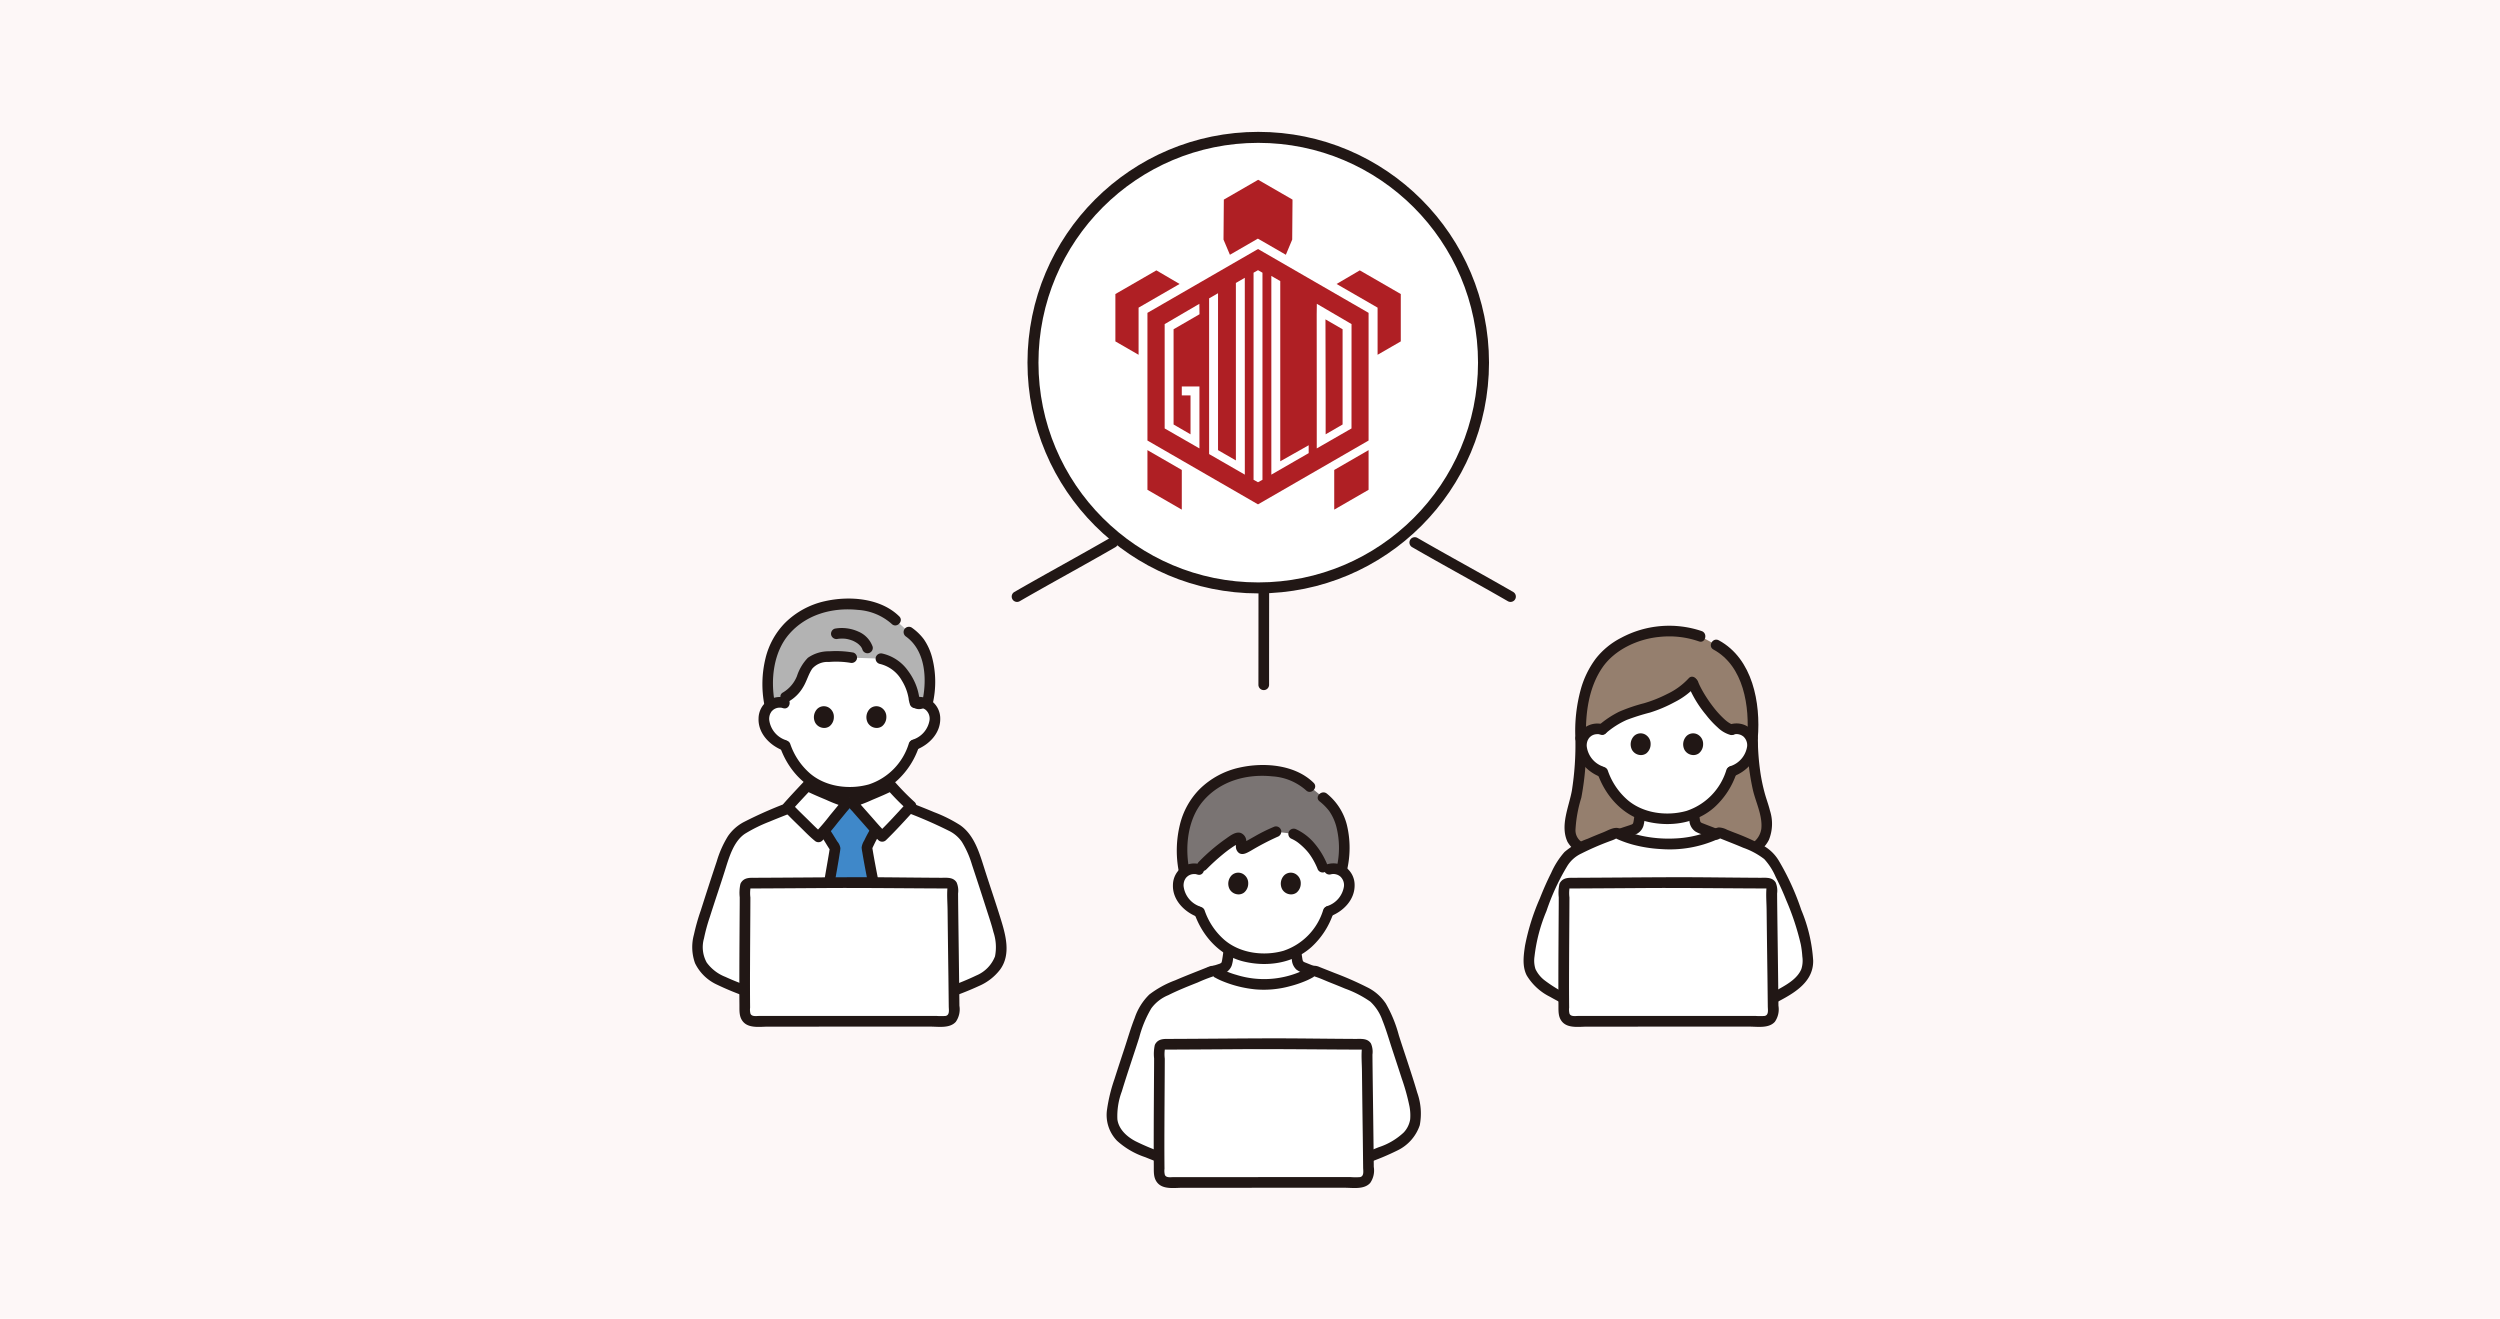
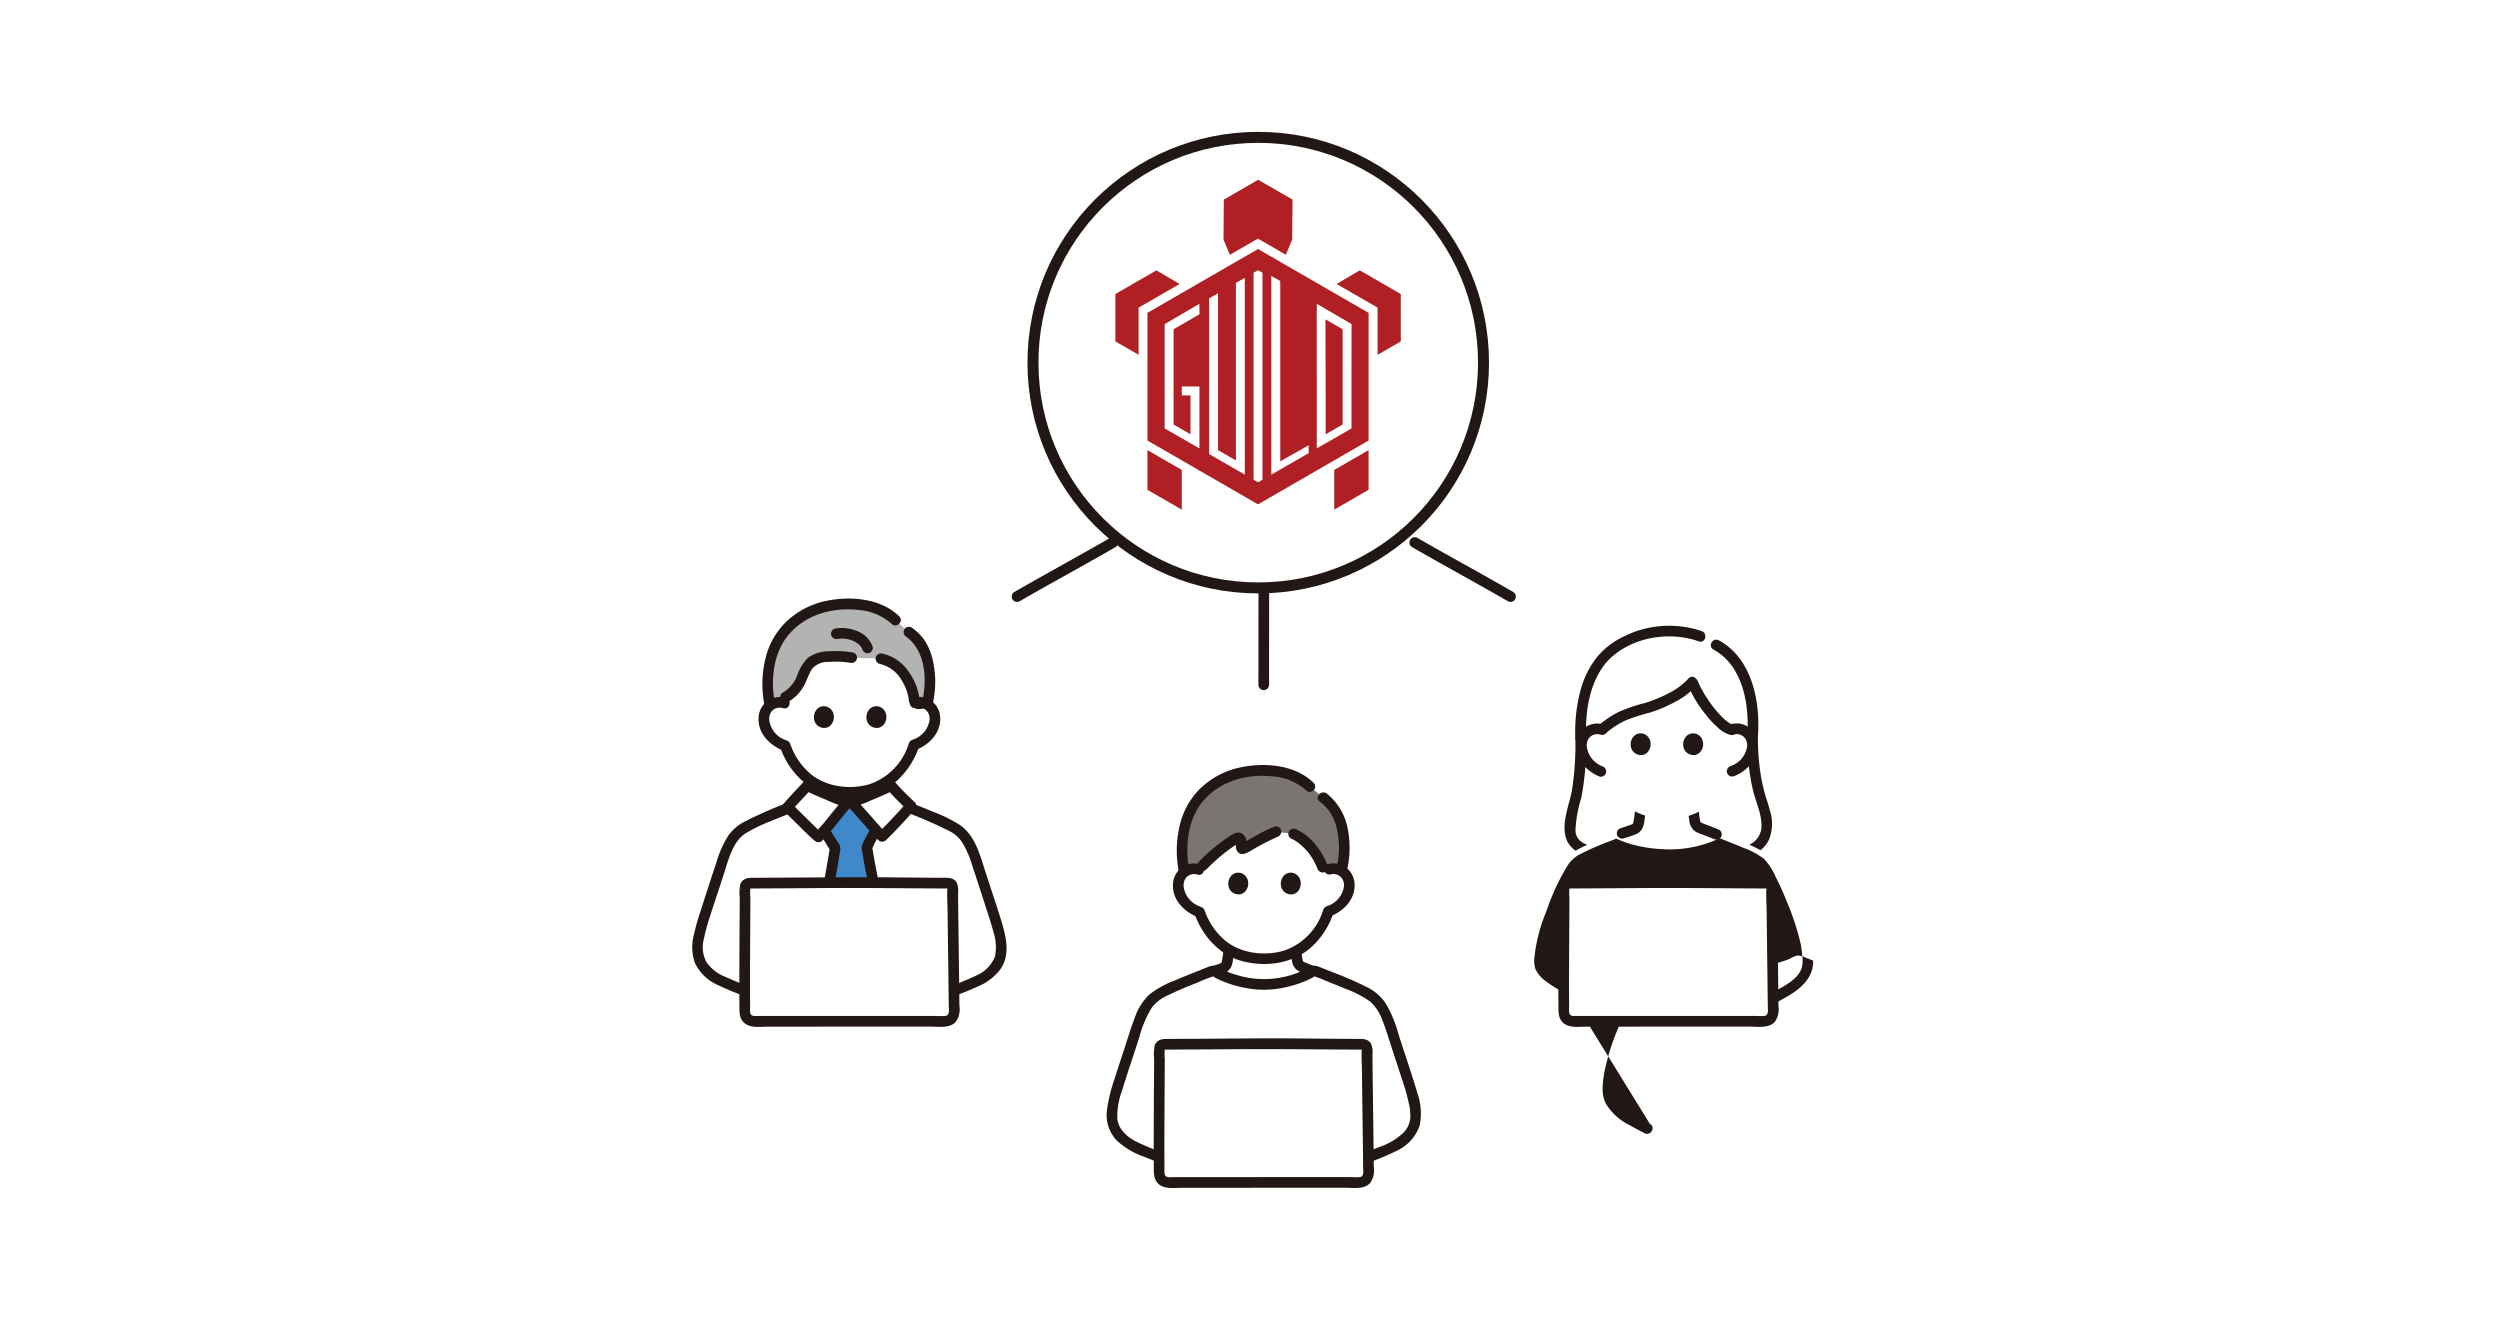
<svg xmlns="http://www.w3.org/2000/svg" width="455" height="240" viewBox="0 0 455 240">
  <g id="グループ_6353" data-name="グループ 6353" transform="translate(-12454 -1565)">
-     <rect id="長方形_3919" data-name="長方形 3919" width="455" height="240" transform="translate(12454 1565)" fill="#fdf7f7" />
    <g id="グループ_6350" data-name="グループ 6350" transform="translate(12075 -54)">
      <g id="楕円形_68" data-name="楕円形 68" transform="translate(566 1643)" fill="#fff" stroke="#211715" stroke-width="2">
        <circle cx="42" cy="42" r="42" stroke="none" />
        <circle cx="42" cy="42" r="41" fill="none" />
      </g>
      <g id="_10885_color" data-name="10885_color" transform="translate(504.998 1684.092)">
        <path id="パス_10249" data-name="パス 10249" d="M269.479,63.266c5.792,3.34,11.675,6.519,17.465,9.861a.971.971,0,0,0,.98-1.676c-5.791-3.342-11.674-6.521-17.465-9.861A.971.971,0,0,0,269.479,63.266Z" transform="translate(-138.497 -28.791)" fill="#211715" />
        <path id="パス_10250" data-name="パス 10250" d="M137.74,61.59c-5.792,3.34-11.675,6.519-17.465,9.861a.971.971,0,0,0,.98,1.676c5.791-3.342,11.674-6.521,17.465-9.861A.971.971,0,0,0,137.74,61.59Z" transform="translate(-61.68 -28.791)" fill="#211715" />
        <path id="パス_10251" data-name="パス 10251" d="M214.314,97.38q0-8.733.012-17.465a.971.971,0,0,0-1.941,0q0,8.733-.012,17.465A.971.971,0,0,0,214.314,97.38Z" transform="translate(-109.339 -37.813)" fill="#211715" />
-         <path id="パス_10252" data-name="パス 10252" d="M361.474,136.793a4.678,4.678,0,0,0,3.621-4.344,12.518,12.518,0,0,0-.734-4.124,37.252,37.252,0,0,1-1.853-12.08h0a39.747,39.747,0,0,0-.083-5.558,15.746,15.746,0,0,0-4.286-9.761,7.872,7.872,0,0,0-2.245-1.674l-2.878-1.581a15.76,15.76,0,0,0-6.081-.91,17.2,17.2,0,0,0-10.849,4.1c-3.111,2.878-5.085,8.135-4.836,15.384h0a47.8,47.8,0,0,1-1,11.258c-.082.306-.162.656-.238,1.031a13.151,13.151,0,0,0-.679,3.934,3.638,3.638,0,0,0,1.13,3.12,4.8,4.8,0,0,0,3.034,1.205Z" transform="translate(-169.555 -46.969)" fill="#957f6e" />
        <path id="パス_10253" data-name="パス 10253" d="M363.869,168.36c-.645-.25-1.247-.485-1.281-.5-1.074-.388-1.031-1.079-1.164-1.85a5.76,5.76,0,0,1-.084-.728,10.687,10.687,0,0,1-1.782.54,16.97,16.97,0,0,1-3.036.307,19.152,19.152,0,0,1-2.8-.27,10.163,10.163,0,0,1-2.18-.628c-.048.437-.111.893-.142,1.061-.146.771-.093,1.463-1.164,1.85-.071.026-1.764.582-1.971.655l-.474.162c4.989,2.235,12.481,2.5,17.57-.024Z" transform="translate(-179.058 -82.223)" fill="#fff" />
        <path id="パス_10254" data-name="パス 10254" d="M329.188,135.927a53.774,53.774,0,0,1-.64,9.531c-.537,2.957-2.171,6.362-.794,9.315a5.4,5.4,0,0,0,4.651,2.674.971.971,0,0,0,0-1.941,3.823,3.823,0,0,1-2.348-.922,2.55,2.55,0,0,1-.846-2.086,23.845,23.845,0,0,1,1.052-5.742,50.592,50.592,0,0,0,.866-10.829.971.971,0,0,0-1.941,0Z" transform="translate(-168.466 -66.651)" fill="#211715" />
        <path id="パス_10255" data-name="パス 10255" d="M394.636,135.922a43.982,43.982,0,0,0,1.048,9.409c.54,2.3,1.785,4.692,1.529,7.091a3.758,3.758,0,0,1-2.9,3.112c-1.216.283-.7,2.155.516,1.872A5.7,5.7,0,0,0,398.6,154.4a7.8,7.8,0,0,0,.19-5.309c-.26-1.067-.656-2.094-.947-3.153a33.078,33.078,0,0,1-.79-3.736,45.615,45.615,0,0,1-.475-6.284.971.971,0,0,0-1.941,0Z" transform="translate(-202.654 -66.647)" fill="#211715" />
        <path id="パス_10256" data-name="パス 10256" d="M354.241,95.662a18.494,18.494,0,0,0-14.634,1.207,13.9,13.9,0,0,0-4.652,3.806,16.893,16.893,0,0,0-2.717,5.55,28.669,28.669,0,0,0-.992,8.947c.039,1.246,1.979,1.251,1.941,0-.138-4.391.424-9.117,2.95-12.839,2.223-3.275,6.421-5.209,10.274-5.6a16.512,16.512,0,0,1,7.314.8c1.174.431,1.68-1.443.516-1.871Z" transform="translate(-170.524 -45.894)" fill="#211715" />
        <path id="パス_10257" data-name="パス 10257" d="M390.634,117.867c.541-6.427-.914-14.47-7.094-17.83-1.1-.6-2.078,1.078-.98,1.676,5.549,3.017,6.617,10.408,6.133,16.156-.1,1.244,1.837,1.238,1.941,0Z" transform="translate(-196.712 -48.59)" fill="#211715" />
        <path id="パス_10258" data-name="パス 10258" d="M321.036,202.9a38.289,38.289,0,0,1-4.421-2.533,6.089,6.089,0,0,1-2.687-3.771,16.962,16.962,0,0,1,.3-4.109A66.015,66.015,0,0,1,317.46,183c1.517-3.481,2.9-5.919,3.839-6.665,1.673-1.329,5.34-2.688,8.227-3.848a.668.668,0,0,1,.54.018c5.094,2.4,12.989,2.688,18.171-.064a.672.672,0,0,1,.573-.034c2.915,1.174,6.72,2.567,8.434,3.93.939.746,2.322,3.184,3.839,6.665a65.994,65.994,0,0,1,3.233,9.488,16.964,16.964,0,0,1,.3,4.109,6.085,6.085,0,0,1-2.687,3.771,38.284,38.284,0,0,1-4.421,2.533Z" transform="translate(-161.614 -85.888)" fill="#fff" />
-         <path id="パス_10259" data-name="パス 10259" d="M320.463,201.045a24.6,24.6,0,0,1-4.867-2.9,5.619,5.619,0,0,1-1.585-1.995,5.055,5.055,0,0,1-.18-2.258,30.085,30.085,0,0,1,2.183-8.309,40.955,40.955,0,0,1,3.84-8.276,5.987,5.987,0,0,1,2.494-2.175,49.231,49.231,0,0,1,4.906-2.148c.423-.168.882-.3,1.287-.512.214-.109.1-.089.342.019q.3.134.613.26a19.311,19.311,0,0,0,2.285.767,25.042,25.042,0,0,0,5.145.8,21.26,21.26,0,0,0,10.126-1.757,2.048,2.048,0,0,1,.459-.226c.026,0,.3.114.411.159l1.358.54c.853.34,1.707.679,2.55,1.043a13.681,13.681,0,0,1,3.814,2.056,11.458,11.458,0,0,1,2.086,3.255c.746,1.455,1.362,2.829,1.917,4.232a46.74,46.74,0,0,1,2.654,8.053,17.691,17.691,0,0,1,.279,2.22,5.056,5.056,0,0,1-.18,2.258c-.668,1.625-2.369,2.663-3.826,3.488-.864.489-1.747.943-2.626,1.4-1.107.582-.127,2.255.979,1.676,3.31-1.734,7.694-3.74,7.625-8.1a28.428,28.428,0,0,0-2.173-9.247,46.315,46.315,0,0,0-4.11-8.985,7.617,7.617,0,0,0-2.832-2.717,43.12,43.12,0,0,0-5.272-2.362l-1.286-.51a3.541,3.541,0,0,0-1.525-.42,3.784,3.784,0,0,0-1.286.505,12.775,12.775,0,0,1-1.218.49,19.207,19.207,0,0,1-5.206,1,23.491,23.491,0,0,1-5.505-.316,21.858,21.858,0,0,1-2.606-.631c-.8-.25-1.565-.676-2.367-.906-.908-.261-1.981.412-2.808.742-.961.383-1.92.772-2.868,1.186a13.3,13.3,0,0,0-4.2,2.406,14.788,14.788,0,0,0-2.43,3.818c-.757,1.506-1.437,3.052-2.052,4.621a40.458,40.458,0,0,0-2.7,8.606c-.264,1.785-.541,3.736.306,5.406a10.235,10.235,0,0,0,4.256,3.905c.922.529,1.867,1.014,2.808,1.507,1.105.579,2.086-1.095.979-1.676Z" transform="translate(-160.552 -84.874)" fill="#211715" />
+         <path id="パス_10259" data-name="パス 10259" d="M320.463,201.045a24.6,24.6,0,0,1-4.867-2.9,5.619,5.619,0,0,1-1.585-1.995,5.055,5.055,0,0,1-.18-2.258,30.085,30.085,0,0,1,2.183-8.309,40.955,40.955,0,0,1,3.84-8.276,5.987,5.987,0,0,1,2.494-2.175,49.231,49.231,0,0,1,4.906-2.148c.423-.168.882-.3,1.287-.512.214-.109.1-.089.342.019q.3.134.613.26a19.311,19.311,0,0,0,2.285.767,25.042,25.042,0,0,0,5.145.8,21.26,21.26,0,0,0,10.126-1.757,2.048,2.048,0,0,1,.459-.226c.026,0,.3.114.411.159l1.358.54c.853.34,1.707.679,2.55,1.043a13.681,13.681,0,0,1,3.814,2.056,11.458,11.458,0,0,1,2.086,3.255c.746,1.455,1.362,2.829,1.917,4.232a46.74,46.74,0,0,1,2.654,8.053,17.691,17.691,0,0,1,.279,2.22,5.056,5.056,0,0,1-.18,2.258c-.668,1.625-2.369,2.663-3.826,3.488-.864.489-1.747.943-2.626,1.4-1.107.582-.127,2.255.979,1.676,3.31-1.734,7.694-3.74,7.625-8.1l-1.286-.51a3.541,3.541,0,0,0-1.525-.42,3.784,3.784,0,0,0-1.286.505,12.775,12.775,0,0,1-1.218.49,19.207,19.207,0,0,1-5.206,1,23.491,23.491,0,0,1-5.505-.316,21.858,21.858,0,0,1-2.606-.631c-.8-.25-1.565-.676-2.367-.906-.908-.261-1.981.412-2.808.742-.961.383-1.92.772-2.868,1.186a13.3,13.3,0,0,0-4.2,2.406,14.788,14.788,0,0,0-2.43,3.818c-.757,1.506-1.437,3.052-2.052,4.621a40.458,40.458,0,0,0-2.7,8.606c-.264,1.785-.541,3.736.306,5.406a10.235,10.235,0,0,0,4.256,3.905c.922.529,1.867,1.014,2.808,1.507,1.105.579,2.086-1.095.979-1.676Z" transform="translate(-160.552 -84.874)" fill="#211715" />
        <path id="パス_10260" data-name="パス 10260" d="M350.119,162.363a11.082,11.082,0,0,1-.122,1.221c-.007.059-.015.118-.022.177,0,.032-.009.064-.013.1s.035-.248.019-.146-.025.183-.04.274c-.034.207-.066.415-.1.621a2.866,2.866,0,0,1-.074.325c-.013.045-.083.223-.014.059s-.023.026-.046.07c-.092.177.127-.122.021-.023-.034.032-.182.158-.055.066s-.052.032-.092.055-.055.031-.083.046c-.136.071-.068,0,.013,0a1.248,1.248,0,0,0-.313.108l-.578.191c-.383.127-.768.252-1.15.382a.971.971,0,0,0,.516,1.871c.679-.23,1.373-.424,2.04-.679a2.493,2.493,0,0,0,1.624-1.674,11.466,11.466,0,0,0,.246-1.5,12.837,12.837,0,0,0,.163-1.54.97.97,0,1,0-1.941,0Z" transform="translate(-178.526 -80.245)" fill="#211715" />
        <path id="パス_10261" data-name="パス 10261" d="M373.51,162.473a1.291,1.291,0,0,1,.057.32c0-.017-.024-.23-.009-.06,0,.039.008.078.011.117.012.143.017.285.026.428.026.414.1.822.162,1.231a2.6,2.6,0,0,0,1.075,1.892,5.669,5.669,0,0,0,1.186.522l1.381.537c.34.132.683.261,1.022.4a.97.97,0,0,0,1.193-.679,1,1,0,0,0-.679-1.193c-.7-.286-1.415-.552-2.122-.825-.26-.1-.518-.209-.78-.3-.114-.04.061.022.059.026a1.216,1.216,0,0,1-.122-.062c-.037-.02-.073-.044-.11-.065-.1-.06.017-.049.053.049a.687.687,0,0,0-.137-.131c-.069-.049.067.087.071.1a1.145,1.145,0,0,0-.08-.125c-.012-.02-.02-.046-.033-.065-.065-.094.066.21.041.1-.012-.055-.036-.108-.051-.163a3.63,3.63,0,0,1-.079-.4l-.073-.464c-.005-.033-.036-.212-.013-.068s0-.049-.008-.078c-.008-.078-.014-.156-.019-.234a10.168,10.168,0,0,0-.155-1.321.976.976,0,0,0-1.194-.679,1,1,0,0,0-.679,1.193Z" transform="translate(-192.283 -80.168)" fill="#211715" />
        <path id="パス_10262" data-name="パス 10262" d="M327.045,191.591a.8.8,0,0,0-.079.351c.014,4.067-.136,16.628-.04,22.729a1.643,1.643,0,0,0,1.639,1.622c6.342.013,28.245-.015,34.809,0a1.639,1.639,0,0,0,1.645-1.656c-.044-5.647-.259-19.714-.259-22.692a.789.789,0,0,0-.782-.8c-2.726-.009-10.4-.055-18.116-.111-7.714.056-15.39.1-18.116.111A.783.783,0,0,0,327.045,191.591Z" transform="translate(-168.3 -95.506)" fill="#fff" />
        <path id="パス_10263" data-name="パス 10263" d="M325.081,190.3a7.737,7.737,0,0,0-.115,2.389q0,1.35-.013,2.7-.019,3.4-.04,6.8-.018,3.5-.017,7.006,0,1.53.015,3.059c.01,1.1-.087,2.215.683,3.1,1.067,1.229,3.11.876,4.58.876h5.2q6.421,0,12.842-.006l11.425,0c1.5,0,3.551.364,4.657-.877a3.963,3.963,0,0,0,.651-2.914q-.013-1.34-.029-2.681-.074-6.446-.162-12.891c-.02-1.621-.04-3.243-.052-4.864a3.816,3.816,0,0,0-.27-2.022c-.631-.986-1.782-.833-2.793-.837-5.683-.027-11.368-.13-17.051-.1-5.584.025-11.167.079-16.75.1-1.027,0-2.057-.081-2.664.93a.971.971,0,0,0,1.676.98c.021-.036-.231-.04-.049.035a.794.794,0,0,0,.183,0h.512l1.241-.006,3.236-.018q4.278-.024,8.554-.054c5.96-.041,11.918.025,17.878.058l3.048.016,1.127,0c.062,0,.128.005.189,0h.09q.163.016.02-.025c0-.026-.089-.136-.122-.1a.8.8,0,0,0,0,.171c-.094,1.265.02,2.581.035,3.848q.069,6.064.153,12.129.033,2.717.062,5.438c.006.6.221,1.621-.608,1.747a11.75,11.75,0,0,1-1.653-.007q-5.116,0-10.232,0-11,.005-22.006.006c-.5,0-1.331.164-1.584-.4a3.022,3.022,0,0,1-.07-1.116q-.008-.709-.012-1.418c-.014-2.118-.01-4.236,0-6.355.014-4.087.051-8.174.065-12.262a6.585,6.585,0,0,1,.046-1.929C327.366,189.636,325.492,189.129,325.081,190.3Z" transform="translate(-167.271 -94.474)" fill="#211715" />
        <path id="パス_10264" data-name="パス 10264" d="M360.857,132.069a13.559,13.559,0,0,1-2.647,4.665,10.637,10.637,0,0,1-5.987,3.62,16.971,16.971,0,0,1-3.036.307,19.157,19.157,0,0,1-2.8-.27,10.8,10.8,0,0,1-6.265-3.567,13.588,13.588,0,0,1-2.7-4.648,6.223,6.223,0,0,1-3.305-2.663,3.951,3.951,0,0,1-.137-3.829,2.893,2.893,0,0,1,3.314-1.244,15.445,15.445,0,0,1,5.586-3.175c1.061-.308,2.925-.847,3.506-1.051,2.832-1,5.967-2.683,7.4-4.45.759,2.514,4.77,8.172,7.067,8.7a2.875,2.875,0,0,1,3.447,1.284,3.95,3.95,0,0,1-.257,3.822,6.27,6.27,0,0,1-3.059,2.453" transform="translate(-171.725 -56.753)" fill="#fff" />
        <path id="パス_10265" data-name="パス 10265" d="M389.362,133.364a1.86,1.86,0,0,1,.857-.04,2.881,2.881,0,0,1,.3.081c.037.012.216.083.1.034a2.4,2.4,0,0,1,.273.146s.243.163.142.085a2.12,2.12,0,0,1,.752,1.9,4.481,4.481,0,0,1-2.979,3.542,1,1,0,0,0-.679,1.193.978.978,0,0,0,1.193.679c2.354-.888,4.435-3,4.409-5.65a4,4,0,0,0-1.6-3.255,3.9,3.9,0,0,0-3.285-.588.971.971,0,0,0,.516,1.871Z" transform="translate(-199.812 -64.782)" fill="#211715" />
        <path id="パス_10266" data-name="パス 10266" d="M336.519,131.551a3.9,3.9,0,0,0-3.3.507,4.02,4.02,0,0,0-1.678,3.219c-.109,2.656,1.944,4.805,4.259,5.763a.976.976,0,0,0,1.193-.679,1,1,0,0,0-.679-1.193,4.466,4.466,0,0,1-2.837-3.655,2.408,2.408,0,0,1,.2-1.116c-.028.063.086-.156.1-.181,0,0,.161-.243.087-.146a2.235,2.235,0,0,1,.211-.228c.019-.018.229-.189.122-.111a1.918,1.918,0,0,1,.9-.388,2.608,2.608,0,0,1,.458-.02c.187,0-.049-.029.149.016.1.023.2.049.3.079,1.2.365,1.709-1.507.516-1.871Z" transform="translate(-170.691 -64.797)" fill="#211715" />
-         <path id="パス_10267" data-name="パス 10267" d="M362.97,148.13a11.284,11.284,0,0,1-7.246,7.433c-3.579,1.008-7.913.461-10.774-2.024a12.433,12.433,0,0,1-3.552-5.315c-.407-1.173-2.283-.669-1.872.516,1.422,4.1,4.609,7.7,8.927,8.756,4.26,1.045,9.029.376,12.36-2.606a14.6,14.6,0,0,0,4.027-6.244c.4-1.186-1.474-1.7-1.871-.516Z" transform="translate(-174.773 -73.072)" fill="#211715" />
        <path id="パス_10268" data-name="パス 10268" d="M341.047,124.057a15.21,15.21,0,0,1,3.723-2.368,39.357,39.357,0,0,1,4.247-1.343,24.94,24.94,0,0,0,4.478-1.9,13.576,13.576,0,0,0,3.908-2.935c.808-.944-.558-2.322-1.372-1.372a12.641,12.641,0,0,1-3.886,2.827,24.139,24.139,0,0,1-4.213,1.681,30.448,30.448,0,0,0-4.512,1.537,17.5,17.5,0,0,0-3.747,2.5c-.952.812.426,2.179,1.372,1.372Z" transform="translate(-174.715 -55.751)" fill="#211715" />
        <path id="パス_10269" data-name="パス 10269" d="M373.477,115.588a20.527,20.527,0,0,0,3.292,5.465,16.821,16.821,0,0,0,2.135,2.3,5.455,5.455,0,0,0,2.267,1.335.993.993,0,0,0,1.193-.679.98.98,0,0,0-.679-1.193c-.1-.021-.477-.174-.243-.06a4.969,4.969,0,0,1-.446-.239c-.162-.1-.317-.208-.469-.323.163.123-.122-.1-.149-.125-.071-.06-.141-.121-.211-.182a17.23,17.23,0,0,1-2.029-2.205,25.109,25.109,0,0,1-1.684-2.446q-.364-.6-.682-1.217c-.094-.185-.185-.371-.27-.56-.019-.043-.134-.322-.048-.1-.037-.093-.074-.187-.109-.281a1,1,0,0,0-1.193-.679.978.978,0,0,0-.679,1.193Z" transform="translate(-192.264 -56.031)" fill="#211715" />
        <path id="パス_10270" data-name="パス 10270" d="M375.347,137.031a2.141,2.141,0,0,1-.762,1.665,1.668,1.668,0,0,1-1.206.313,1.866,1.866,0,0,1-1.412-.922,2.183,2.183,0,0,1,.37-2.541,1.727,1.727,0,0,1,2.351-.029,1.927,1.927,0,0,1,.659,1.513Z" transform="translate(-191.376 -66.692)" fill="#211715" />
        <path id="パス_10271" data-name="パス 10271" d="M355.652,137.031a2.139,2.139,0,0,1-.762,1.665,1.669,1.669,0,0,1-1.207.313,1.865,1.865,0,0,1-1.411-.922,2.183,2.183,0,0,1,.369-2.541,1.727,1.727,0,0,1,2.352-.029A1.924,1.924,0,0,1,355.652,137.031Z" transform="translate(-181.237 -66.692)" fill="#211715" />
        <path id="パス_10272" data-name="パス 10272" d="M211.779,219.358c-.846-.4-.819-1.044-.944-1.758a8.412,8.412,0,0,1-.105-1.077,10.4,10.4,0,0,1-2.794,1.014,16.964,16.964,0,0,1-3.036.307,19.087,19.087,0,0,1-2.8-.27,10.338,10.338,0,0,1-3.639-1.365c-.045.5-.155,1.384-.2,1.633-.143.771-.093,1.463-1.164,1.85-.041.015-.693.228-1.283.42a.314.314,0,0,1,.151.043c1.7,1.221,5.746,2.405,8.861,2.405s7.158-1.184,8.861-2.405a.2.2,0,0,1,.032-.017c-.738-.3-1.671-.671-1.714-.687C211.921,219.419,211.848,219.389,211.779,219.358Z" transform="translate(-100.813 -108.466)" fill="#fff" />
        <path id="パス_10273" data-name="パス 10273" d="M195.491,214.513a11.79,11.79,0,0,1-.135,1.331c-.006.044-.035.261-.008.067s0,0-.007.048c-.012.084-.025.167-.039.25-.042.243-.07.489-.126.728-.013.055-.027.109-.043.163-.009.03-.021.06-.03.09-.03.091-.067.034.043-.1a.713.713,0,0,0-.082.146c-.03.077.075-.093.08-.1a.948.948,0,0,0-.086.095c-.025.025-.055.049-.079.073-.063.068.075-.069.084-.065-.019-.008-.156.1-.187.112-.208.109.111-.027-.064.031l-.038.013c-.34.117-.679.223-1.019.334-.388.126-.776.249-1.16.38a.971.971,0,0,0,.516,1.871c.724-.245,1.455-.465,2.18-.714a2.554,2.554,0,0,0,1.666-1.516,6.269,6.269,0,0,0,.273-1.407,15.021,15.021,0,0,0,.2-1.832.97.97,0,0,0-1.941,0Z" transform="translate(-98.789 -107.093)" fill="#211715" />
        <path id="パス_10274" data-name="パス 10274" d="M224.4,214.7a1.243,1.243,0,0,0,.057.32c-.01-.015-.025-.231-.009-.06,0,.03.006.059.009.089.013.143.019.286.028.43.024.4.092.787.152,1.179a2.665,2.665,0,0,0,.82,1.766,4.819,4.819,0,0,0,1.352.692l1.276.511c.335.134.671.266,1,.4a.973.973,0,0,0,1.193-.679,1,1,0,0,0-.679-1.193c-.669-.274-1.343-.539-2.016-.808q-.235-.1-.471-.188l-.121-.049-.03-.012c-.2-.076.122.072-.046-.02-.065-.036-.129-.08-.194-.114-.087-.045.076.055.079.065,0-.014-.066-.059-.082-.074s-.035-.042-.055-.058c-.089-.072.105.178.057.077a1.284,1.284,0,0,0-.1-.169c-.065-.094.067.21.041.1a.674.674,0,0,0-.024-.069c-.017-.055-.032-.11-.046-.166-.031-.132-.052-.267-.072-.4-.024-.157-.044-.315-.074-.47s.017.17,0,.035c-.005-.054-.012-.107-.017-.161-.006-.075-.012-.151-.016-.226a9.355,9.355,0,0,0-.152-1.267.976.976,0,0,0-1.193-.679,1,1,0,0,0-.679,1.193Z" transform="translate(-115.516 -107.057)" fill="#211715" />
        <path id="パス_10275" data-name="パス 10275" d="M203.667,258.238a48.507,48.507,0,0,0,5.562-2.361,6.526,6.526,0,0,0,3.4-4.359,13.644,13.644,0,0,0-.54-4.734c-.816-2.869-2.77-8.587-3.484-10.876-1.179-3.772-2.144-5.717-3.586-6.851-1.928-1.518-7.1-3.4-10.371-4.726a1.182,1.182,0,0,0-.737-.036c-1.7,1.221-5.746,2.405-8.861,2.405s-7.158-1.184-8.861-2.405a1.182,1.182,0,0,0-.737.036c-3.274,1.322-8.442,3.209-10.37,4.726-1.442,1.134-2.407,3.079-3.586,6.851-.715,2.288-2.668,8-3.484,10.876a13.679,13.679,0,0,0-.54,4.734,6.525,6.525,0,0,0,3.405,4.359,48.531,48.531,0,0,0,5.561,2.361Z" transform="translate(-81.044 -112.607)" fill="#fff" />
        <path id="パス_10276" data-name="パス 10276" d="M209.777,174.506a2.893,2.893,0,0,1,3.279,1.346,3.951,3.951,0,0,1-.257,3.822,6.274,6.274,0,0,1-3.059,2.453l-.12.043a13.573,13.573,0,0,1-2.649,4.671,10.639,10.639,0,0,1-5.987,3.62,16.965,16.965,0,0,1-3.036.307,19.089,19.089,0,0,1-2.8-.27,10.8,10.8,0,0,1-6.265-3.567,13.6,13.6,0,0,1-2.7-4.645,6.241,6.241,0,0,1-3.305-2.665,3.952,3.952,0,0,1-.137-3.829,2.894,2.894,0,0,1,3.32-1.242s-.671-10.926,11.3-10.926C210.4,163.623,209.777,174.506,209.777,174.506Z" transform="translate(-93.86 -81.393)" fill="#fff" />
        <path id="パス_10277" data-name="パス 10277" d="M204.051,160.548a7.484,7.484,0,0,1,2.086,1.395,12.275,12.275,0,0,1,3.485,5.514,2.753,2.753,0,0,1,3.111-.2,16.356,16.356,0,0,0-.277-9.192,8.688,8.688,0,0,0-3.032-4.152l-2.434-1.984c-2.765-2.782-7.74-3.262-11.328-2.745a14.433,14.433,0,0,0-6.293,2.426,13.41,13.41,0,0,0-2.459,2.232c-3.079,3.572-3.714,9.23-2.753,13.658a2.922,2.922,0,0,1,2.628-.479l.679-.7a28.8,28.8,0,0,1,6.345-5.032c.23-.112.524.038.617.391.186.715-.121,1.735.424,1.536.944-.344,3.78-2.216,5.979-3.074Z" transform="translate(-94.6 -73.865)" fill="#7a7473" />
        <path id="パス_10278" data-name="パス 10278" d="M183.975,165.716c-.747-4.079-.194-9,2.6-12.25,3.117-3.63,7.918-4.94,12.563-4.455a10.2,10.2,0,0,1,6.145,2.547c.892.876,2.265-.5,1.372-1.372-3.4-3.345-9.078-3.765-13.518-2.765a14.886,14.886,0,0,0-7.215,3.9,13.837,13.837,0,0,0-3.6,6.471,19.832,19.832,0,0,0-.221,8.442c.225,1.227,2.095.707,1.871-.516Z" transform="translate(-93.574 -72.806)" fill="#211715" />
        <path id="パス_10279" data-name="パス 10279" d="M239.965,171.26a17.819,17.819,0,0,0-.069-8.2,10.654,10.654,0,0,0-3.6-5.6c-.951-.8-2.329.57-1.372,1.372a10.012,10.012,0,0,1,1.776,1.783,9.038,9.038,0,0,1,1.326,2.965,15.6,15.6,0,0,1,.068,7.167c-.257,1.219,1.613,1.739,1.871.516Z" transform="translate(-120.781 -78.094)" fill="#211715" />
        <path id="パス_10280" data-name="パス 10280" d="M238.12,185.856a1.858,1.858,0,0,1,.856-.04,2.885,2.885,0,0,1,.3.081c.036.012.216.083.1.034a2.462,2.462,0,0,1,.274.146s.243.163.141.085a2.12,2.12,0,0,1,.752,1.9,4.481,4.481,0,0,1-2.979,3.542,1,1,0,0,0-.679,1.193.978.978,0,0,0,1.193.679c2.353-.888,4.435-3,4.409-5.65a4,4,0,0,0-1.6-3.255,3.9,3.9,0,0,0-3.285-.588.971.971,0,0,0,.516,1.871Z" transform="translate(-121.945 -91.807)" fill="#211715" />
        <path id="パス_10281" data-name="パス 10281" d="M185.282,184.043a3.9,3.9,0,0,0-3.3.507,4.021,4.021,0,0,0-1.677,3.219c-.11,2.656,1.944,4.805,4.259,5.763a.976.976,0,0,0,1.193-.679,1,1,0,0,0-.679-1.194A4.467,4.467,0,0,1,182.242,188a2.41,2.41,0,0,1,.2-1.116c-.028.063.086-.156.1-.181,0,0,.161-.243.087-.146a2.233,2.233,0,0,1,.212-.228c.019-.018.228-.189.122-.111a1.927,1.927,0,0,1,.9-.388,2.611,2.611,0,0,1,.458-.02c.187,0-.049-.029.149.016.1.023.2.049.3.079,1.2.365,1.709-1.507.516-1.871Z" transform="translate(-92.827 -91.822)" fill="#211715" />
        <path id="パス_10282" data-name="パス 10282" d="M211.732,200.622a11.282,11.282,0,0,1-7.246,7.433c-3.579,1.008-7.913.461-10.774-2.024a12.437,12.437,0,0,1-3.552-5.315c-.407-1.173-2.28-.669-1.871.516,1.422,4.1,4.606,7.7,8.927,8.757,4.26,1.045,9.029.376,12.36-2.606a14.6,14.6,0,0,0,4.027-6.244c.4-1.186-1.474-1.7-1.871-.516Z" transform="translate(-96.909 -100.097)" fill="#211715" />
        <path id="パス_10283" data-name="パス 10283" d="M224.4,189.3a2.138,2.138,0,0,1-.762,1.665,1.664,1.664,0,0,1-1.207.313,1.864,1.864,0,0,1-1.412-.922,2.183,2.183,0,0,1,.37-2.541,1.727,1.727,0,0,1,2.352-.029A1.923,1.923,0,0,1,224.4,189.3Z" transform="translate(-113.66 -93.604)" fill="#211715" />
        <path id="パス_10284" data-name="パス 10284" d="M204.7,189.3a2.139,2.139,0,0,1-.762,1.665,1.663,1.663,0,0,1-1.206.313,1.864,1.864,0,0,1-1.412-.922,2.183,2.183,0,0,1,.37-2.541,1.726,1.726,0,0,1,2.351-.029,1.926,1.926,0,0,1,.659,1.513Z" transform="translate(-103.521 -93.604)" fill="#211715" />
        <path id="パス_10285" data-name="パス 10285" d="M224.081,172.62a6.735,6.735,0,0,1,.739.376c.13.078.257.161.38.247.059.042.118.085.176.128.135.1-.022-.02.062.049a11.888,11.888,0,0,1,1.521,1.426c.11.125.215.253.32.383l.062.079c-.04-.051-.04-.049,0,0l.146.2q.291.408.546.839.269.453.5.926.11.225.212.453c.034.076.068.152.1.229-.06-.146.049.126.053.137a1,1,0,0,0,1.193.679.98.98,0,0,0,.679-1.193,14.151,14.151,0,0,0-2.377-4.031,9.775,9.775,0,0,0-3.336-2.6,1,1,0,0,0-1.327.348.981.981,0,0,0,.348,1.327Z" transform="translate(-115.12 -85.099)" fill="#211715" />
        <path id="パス_10286" data-name="パス 10286" d="M191.077,177.8a37.771,37.771,0,0,1,2.959-2.71c.5-.415,1.019-.814,1.558-1.187.276-.194.556-.377.844-.551q.2-.121.4-.233l.13-.07q.318-.146-.133-.011l-.428-.249c-.038-.031.049-.084.024-.018a1.181,1.181,0,0,0,.017.31c.007.188,0,.377.012.565a1.423,1.423,0,0,0,.588,1.186c.691.425,1.474-.078,2.091-.41a47.644,47.644,0,0,1,4.871-2.552,1,1,0,0,0,.679-1.193.977.977,0,0,0-1.193-.679,30.7,30.7,0,0,0-3.615,1.784c-.514.288-1.025.582-1.542.866-.183.1-.368.2-.555.295a1.58,1.58,0,0,0-.275.133c.084-.076-.026-.029.09-.02l.49.132-.06-.033.348.348c.042.055-.009.211.022.078a1.251,1.251,0,0,0-.006-.276c0-.231-.013-.458-.041-.687a1.627,1.627,0,0,0-1-1.452c-.947-.325-2,.546-2.74,1.061a34.458,34.458,0,0,0-4.914,4.2c-.873.893.5,2.266,1.372,1.372Z" transform="translate(-97.523 -84.655)" fill="#211715" />
        <path id="パス_10287" data-name="パス 10287" d="M202.9,258.146a45.868,45.868,0,0,0,5.44-2.269,7.883,7.883,0,0,0,4.083-4.6,11.291,11.291,0,0,0-.469-5.951c-.522-1.813-1.116-3.605-1.7-5.4-.547-1.67-1.109-3.337-1.64-5.012a23.938,23.938,0,0,0-2.371-5.786,8.648,8.648,0,0,0-3.416-2.968,59.41,59.41,0,0,0-5.822-2.557c-.941-.375-1.885-.742-2.825-1.119a2.38,2.38,0,0,0-1.453-.187,5.622,5.622,0,0,0-1.111.612,16.856,16.856,0,0,1-12.556,1.006,13.735,13.735,0,0,1-2.671-1.04,5.109,5.109,0,0,0-1.048-.578,2.381,2.381,0,0,0-1.453.187c-1.992.8-4,1.564-5.967,2.415a18.106,18.106,0,0,0-4.711,2.584,10.673,10.673,0,0,0-2.677,4.295c-.706,1.775-1.232,3.622-1.828,5.434-.62,1.884-1.245,3.767-1.844,5.658a29.659,29.659,0,0,0-1.349,5.509,6.744,6.744,0,0,0,1.811,5.727,14.365,14.365,0,0,0,5.136,2.989q1.342.552,2.706,1.049c1.176.425,1.683-1.449.516-1.871a42.016,42.016,0,0,1-4.977-2.073c-1.541-.8-3.078-2.164-3.313-3.983a12.728,12.728,0,0,1,.8-5.078c.524-1.741,1.093-3.469,1.66-5.2.51-1.552,1.032-3.1,1.524-4.665a20.558,20.558,0,0,1,2.2-5.283,7.231,7.231,0,0,1,3.064-2.377c1.741-.878,3.56-1.6,5.371-2.316a28.774,28.774,0,0,1,2.688-1.067.725.725,0,0,0,.117-.043c.2-.094.136.158-.029-.022a1.9,1.9,0,0,0,.442.275,11.362,11.362,0,0,0,1.2.582,21.1,21.1,0,0,0,6.145,1.537,18.03,18.03,0,0,0,6.22-.582,20.035,20.035,0,0,0,2.967-1.006,10.853,10.853,0,0,0,1.085-.534,4.745,4.745,0,0,0,.443-.275c-.123.089-.283-.1-.029.022a1.608,1.608,0,0,0,.189.072c.886.285,1.752.694,2.617,1.037.926.367,1.852.737,2.77,1.126a19.668,19.668,0,0,1,4.594,2.37,8.485,8.485,0,0,1,2.2,3.409c.677,1.682,1.176,3.432,1.741,5.154.589,1.8,1.185,3.59,1.762,5.389a38.437,38.437,0,0,1,1.354,4.806,8.715,8.715,0,0,1,.19,2.668A4.531,4.531,0,0,1,209.5,252.6a12.066,12.066,0,0,1-4.569,2.689q-1.261.514-2.538.981c-1.164.422-.662,2.3.516,1.871Z" transform="translate(-80.023 -111.58)" fill="#211715" />
        <path id="パス_10288" data-name="パス 10288" d="M175.245,252.036a.792.792,0,0,0-.079.351c.014,4.066-.136,16.628-.04,22.729a1.643,1.643,0,0,0,1.64,1.622c6.341.013,28.245-.015,34.809,0a1.639,1.639,0,0,0,1.645-1.656c-.044-5.646-.259-19.713-.259-22.692a.788.788,0,0,0-.781-.8c-2.726-.01-10.4-.055-18.116-.111-7.714.056-15.39.1-18.116.111a.782.782,0,0,0-.7.444Z" transform="translate(-90.146 -126.626)" fill="#fff" />
        <path id="パス_10289" data-name="パス 10289" d="M173.28,250.749a7.752,7.752,0,0,0-.115,2.389q0,1.35-.013,2.7-.019,3.4-.04,6.8-.018,3.5-.017,7.006,0,1.53.015,3.06c.01,1.1-.087,2.214.683,3.1,1.067,1.229,3.109.876,4.58.877h5.2q6.421,0,12.843-.006,5.713,0,11.425,0c1.5,0,3.551.364,4.655-.877a3.966,3.966,0,0,0,.652-2.914q-.013-1.341-.029-2.681-.074-6.446-.162-12.891c-.02-1.621-.04-3.243-.052-4.865a3.81,3.81,0,0,0-.271-2.021c-.631-.987-1.782-.833-2.792-.838-5.683-.026-11.368-.129-17.051-.1-5.584.025-11.167.08-16.75.1-1.027,0-2.057-.081-2.664.93a.971.971,0,0,0,1.676.98c.021-.035-.231-.039-.049.036a.792.792,0,0,0,.183,0h.512l1.242-.006,3.236-.017q4.277-.025,8.554-.054c5.959-.041,11.918.025,17.878.058l3.047.016,1.127.005c.062,0,.128.005.19,0h.09q.163.016.02-.025c0-.027-.089-.136-.123-.1a.834.834,0,0,0,0,.17c-.094,1.265.02,2.581.035,3.849q.069,6.064.153,12.129.033,2.717.062,5.438c.006.6.221,1.622-.608,1.747a11.75,11.75,0,0,1-1.653-.007q-5.116,0-10.232,0-11,0-22.006.006c-.5,0-1.331.165-1.584-.4a3.014,3.014,0,0,1-.07-1.116q-.008-.709-.012-1.417c-.014-2.118-.01-4.237,0-6.355.014-4.087.051-8.174.065-12.261a6.606,6.606,0,0,1,.046-1.93C175.566,250.084,173.692,249.576,173.28,250.749Z" transform="translate(-89.117 -125.597)" fill="#211715" />
        <path id="パス_10290" data-name="パス 10290" d="M10.992,195.877a48.672,48.672,0,0,1-5.562-2.361,6.528,6.528,0,0,1-3.4-4.359,13.644,13.644,0,0,1,.54-4.734c.816-2.87,2.77-8.587,3.484-10.876,1.179-3.772,2.144-5.717,3.586-6.852,1.928-1.517,7.1-3.4,10.371-4.726H39.2c3.274,1.322,8.442,3.209,10.37,4.726,1.442,1.135,2.407,3.08,3.586,6.852.715,2.287,2.668,8,3.484,10.876a13.679,13.679,0,0,1,.54,4.734,6.526,6.526,0,0,1-3.405,4.359,48.7,48.7,0,0,1-5.562,2.361Z" transform="translate(-1.011 -80.541)" fill="#fff" />
        <path id="パス_10291" data-name="パス 10291" d="M54.327,112.12a2.893,2.893,0,0,1,3.279,1.346,3.951,3.951,0,0,1-.257,3.822,6.27,6.27,0,0,1-3.06,2.453s-.06.022-.121.049a13.561,13.561,0,0,1-2.647,4.665,10.641,10.641,0,0,1-5.987,3.621,17.051,17.051,0,0,1-3.036.307,19.217,19.217,0,0,1-2.8-.27,10.807,10.807,0,0,1-6.265-3.567,13.6,13.6,0,0,1-2.7-4.646,6.236,6.236,0,0,1-3.305-2.665,3.95,3.95,0,0,1-.137-3.828,2.893,2.893,0,0,1,3.319-1.242s-1.354-10.873,11.583-10.873C55.02,101.29,54.327,112.12,54.327,112.12Z" transform="translate(-13.827 -49.301)" fill="#fff" />
        <path id="パス_10292" data-name="パス 10292" d="M53.987,91.667A7.508,7.508,0,0,1,57.008,95.7a16.336,16.336,0,0,1,.294,9.121,2.928,2.928,0,0,0-2.083-.329A.965.965,0,0,1,54.96,104c-.065-.413-.126-.8-.226-1.2a9.786,9.786,0,0,0-1.381-3.095A6.846,6.846,0,0,0,48.9,96.5l-5.323-.185a18.27,18.27,0,0,0-4.78-.131,4.7,4.7,0,0,0-2.588.9c-.948.8-1.278,2.11-1.833,3.233a6.76,6.76,0,0,1-2.8,3.157l-.232,1.1a2.923,2.923,0,0,0-2.638.474c-.96-4.428-.326-10.085,2.754-13.657a13.378,13.378,0,0,1,2.459-2.232,14.437,14.437,0,0,1,6.293-2.423c3.59-.517,8.561-.037,11.328,2.745Z" transform="translate(-14.566 -41.715)" fill="#b3b3b3" />
        <path id="パス_10293" data-name="パス 10293" d="M77.439,161.874a81.01,81.01,0,0,1,8.738,3.736,6.125,6.125,0,0,1,2.385,2.021,17.23,17.23,0,0,1,1.844,4.167q1.383,4.164,2.717,8.345c.416,1.294.859,2.591,1.188,3.911a8.633,8.633,0,0,1,.286,4.423,6.2,6.2,0,0,1-3.4,3.478,46.279,46.279,0,0,1-4.742,1.955c-1.164.422-.663,2.3.516,1.871,1.58-.572,3.148-1.195,4.674-1.9a9.639,9.639,0,0,0,3.891-3.015c2.041-2.809.963-6.43.025-9.451-.922-2.969-1.941-5.907-2.879-8.87-.908-2.862-1.844-6.153-4.442-7.956a25.762,25.762,0,0,0-4.732-2.359c-1.838-.776-3.7-1.486-5.552-2.232a.977.977,0,0,0-1.193.679.994.994,0,0,0,.679,1.193Z" transform="translate(-39.504 -79.51)" fill="#211715" />
        <path id="パス_10294" data-name="パス 10294" d="M18.738,160.006a76.162,76.162,0,0,0-9.454,4.075A8.087,8.087,0,0,0,6.491,166.6a18.709,18.709,0,0,0-2.038,4.58c-1,2.994-1.973,6-2.932,9.012A37.442,37.442,0,0,0,.3,184.507a8.657,8.657,0,0,0,.2,5.221,8.265,8.265,0,0,0,4.012,3.907,50.837,50.837,0,0,0,5.206,2.15c1.176.426,1.683-1.449.516-1.871-1.422-.515-2.836-1.067-4.21-1.7a7.651,7.651,0,0,1-3.4-2.609,5.786,5.786,0,0,1-.494-4.405,32.331,32.331,0,0,1,1.078-3.938c.869-2.755,1.81-5.487,2.682-8.241.761-2.4,1.577-5.472,3.736-6.882a27.453,27.453,0,0,1,4.438-2.183c1.716-.718,3.455-1.38,5.18-2.075a1,1,0,0,0,.679-1.193.977.977,0,0,0-1.193-.679Z" transform="translate(0 -79.513)" fill="#211715" />
        <path id="パス_10295" data-name="パス 10295" d="M58.07,164.984c-1.586-1.78-3.562-4.022-3.643-4.172l-.732.034c-.1.18-2.737,3.4-4.252,5.208.631.877,1.469,2.344,2,3.119-.045.7-.638,3.866-1.072,6.481l-.034.207,4.239-.03,3.9.028-.069-.351c-.544-2.752-1.1-5.795-1.17-6.432a24.971,24.971,0,0,1,1.657-3.168Z" transform="translate(-25.455 -79.945)" fill="#3f88c9" />
        <path id="パス_10296" data-name="パス 10296" d="M47.576,171.083c.718,1.008,1.31,2.1,2,3.122l-.132-.49c-.007.082-.049.407-.015.163-.025.183-.054.365-.082.548-.083.521-.172,1.04-.262,1.559-.219,1.269-.442,2.537-.653,3.807a1,1,0,0,0,.679,1.193.978.978,0,0,0,1.193-.679c.313-1.887.675-3.768.96-5.659a7.352,7.352,0,0,0,.117-.889,2.333,2.333,0,0,0-.557-1.2c-.517-.825-1.008-1.667-1.573-2.46a1,1,0,0,0-1.328-.348.979.979,0,0,0-.348,1.328Z" transform="translate(-24.427 -84.486)" fill="#211715" />
        <path id="パス_10297" data-name="パス 10297" d="M66.591,179.659c-.362-1.836-.72-3.674-1.03-5.519-.024-.14-.049-.28-.069-.421-.008-.052-.016-.1-.024-.155-.017-.106.038-.14-.01-.063a.627.627,0,0,0-.025.154c-.012.278.02.017.065-.08.081-.177.164-.352.25-.527a23.251,23.251,0,0,1,1.234-2.243c.671-1.057-1.007-2.032-1.676-.98a23.363,23.363,0,0,0-1.323,2.426,3.182,3.182,0,0,0-.464,1.253,6.051,6.051,0,0,0,.123.86c.314,1.943.7,3.877,1.078,5.809a.971.971,0,1,0,1.873-.514Z" transform="translate(-32.701 -84.354)" fill="#211715" />
        <path id="パス_10298" data-name="パス 10298" d="M46.679,157.691a61.9,61.9,0,0,1-7.287-3.008c-1.075,1.151-2.6,2.775-3.576,3.881.978,1.078,4.919,4.923,5.587,5.457C41.989,163.468,46.549,157.93,46.679,157.691Z" transform="translate(-18.439 -76.79)" fill="#fff" />
        <path id="パス_10299" data-name="パス 10299" d="M59.716,157.656a61.111,61.111,0,0,0,7.2-2.974,48.488,48.488,0,0,0,3.635,3.7c-1.058,1.153-4.371,4.694-5.248,5.538C64.689,163.337,59.844,157.893,59.716,157.656Z" transform="translate(-30.744 -76.789)" fill="#fff" />
        <path id="パス_10300" data-name="パス 10300" d="M45.918,155.732a24.811,24.811,0,0,1-3.457-1.291c-1.213-.506-2.426-1.024-3.6-1.619a1,1,0,0,0-1.176.152c-1.2,1.285-2.41,2.563-3.576,3.881a1,1,0,0,0,0,1.372c.927,1.016,1.926,1.972,2.911,2.933.873.851,1.73,1.755,2.678,2.523a1,1,0,0,0,1.372,0,39.672,39.672,0,0,0,2.845-3.327q.835-1.008,1.661-2.024a10.657,10.657,0,0,0,.922-1.175.971.971,0,0,0-1.676-.979c-.023.039-.054.073-.08.111-.1.148.128-.161.053-.069l-.1.123q-.287.36-.577.719-.82,1.011-1.652,2.011a38.68,38.68,0,0,1-2.772,3.237h1.372c-.948-.77-1.805-1.673-2.678-2.525-.984-.961-1.982-1.916-2.911-2.932v1.372c1.164-1.317,2.377-2.595,3.576-3.881l-1.176.151c1.279.651,2.61,1.208,3.933,1.761A25.54,25.54,0,0,0,45.4,157.6.97.97,0,0,0,45.918,155.732Z" transform="translate(-17.42 -75.766)" fill="#211715" />
        <path id="パス_10301" data-name="パス 10301" d="M58.929,157.57a25.246,25.246,0,0,0,3.546-1.33c1.31-.548,2.624-1.1,3.889-1.742l-1.176-.15a44.5,44.5,0,0,0,3.635,3.7v-1.372c-1.716,1.869-3.425,3.773-5.248,5.538h1.372c-1.044-1-1.978-2.141-2.94-3.22q-.888-1-1.766-2-.291-.335-.582-.674c-.063-.074-.123-.149-.187-.223-.169-.194.1.153.037.049a.971.971,0,0,0-1.676.98,8.943,8.943,0,0,0,.95,1.144q.881,1.012,1.775,2.011c.987,1.108,1.945,2.28,3.017,3.307a.989.989,0,0,0,1.372,0c1.823-1.766,3.532-3.669,5.248-5.539a.982.982,0,0,0,0-1.372,44.506,44.506,0,0,1-3.635-3.7.989.989,0,0,0-1.176-.152c-1.158.589-2.357,1.1-3.555,1.6a24.593,24.593,0,0,1-3.417,1.276A.969.969,0,0,0,58.929,157.57Z" transform="translate(-29.699 -75.767)" fill="#211715" />
        <path id="パス_10302" data-name="パス 10302" d="M28.525,103.272c-.747-4.079-.194-9,2.6-12.25,3.117-3.63,7.918-4.94,12.562-4.455a10.2,10.2,0,0,1,6.145,2.547c.891.876,2.265-.495,1.372-1.372-3.4-3.345-9.078-3.765-13.518-2.765a14.88,14.88,0,0,0-7.214,3.9,13.832,13.832,0,0,0-3.6,6.471,19.832,19.832,0,0,0-.221,8.442c.225,1.226,2.1.707,1.871-.516Z" transform="translate(-13.541 -40.656)" fill="#211715" />
        <path id="パス_10303" data-name="パス 10303" d="M84.577,109.061a17.66,17.66,0,0,0-.122-8.389,10.591,10.591,0,0,0-1.487-3.285,9.677,9.677,0,0,0-2.246-2.161.977.977,0,0,0-1.327.348.992.992,0,0,0,.348,1.327c3.524,2.578,3.795,7.706,2.964,11.644-.257,1.218,1.613,1.739,1.871.516Z" transform="translate(-40.811 -46.111)" fill="#211715" />
        <path id="パス_10304" data-name="パス 10304" d="M69.475,106.972a6.253,6.253,0,0,1,4.075,3.059,9,9,0,0,1,1.225,3.233,2.3,2.3,0,0,0,.764,1.59,1.926,1.926,0,0,0,1.807.238.993.993,0,0,0,.679-1.193.98.98,0,0,0-1.193-.679c-.006,0-.261.1-.146.054q-.209-.014-.049.019a.169.169,0,0,1,.1.038c.063,0-.034.221,0-.052a1.844,1.844,0,0,0-.074-.457,9.9,9.9,0,0,0-.423-1.644,10.959,10.959,0,0,0-1.575-2.941,7.872,7.872,0,0,0-4.671-3.137.993.993,0,0,0-1.193.679.98.98,0,0,0,.679,1.193Z" transform="translate(-35.404 -51.246)" fill="#211715" />
        <path id="パス_10305" data-name="パス 10305" d="M46.281,104.47a18.111,18.111,0,0,0-4.318-.225,6.606,6.606,0,0,0-3.919,1.188,8.648,8.648,0,0,0-1.979,3.325,6.106,6.106,0,0,1-2.526,2.97c-1.108.577-.128,2.253.98,1.676a7.127,7.127,0,0,0,2.673-2.651c.659-1.067.956-2.338,1.671-3.365a3.691,3.691,0,0,1,3.008-1.2,16.064,16.064,0,0,1,3.9.149,1,1,0,0,0,1.193-.679.979.979,0,0,0-.679-1.194Z" transform="translate(-17.016 -50.801)" fill="#211715" />
        <path id="パス_10306" data-name="パス 10306" d="M59.607,98.925A4.673,4.673,0,0,0,57,96.2a7.286,7.286,0,0,0-4.244-.537.974.974,0,0,0-.679,1.193,1,1,0,0,0,1.193.679c.039-.006.16-.025.053-.011.068-.009.137-.016.205-.022q.227-.02.455-.022c.132,0,.264,0,.4.008.065,0,.131.008.194.014.017,0,.2.021.113.01s.093.015.11.018q.118.02.236.045c.124.027.248.058.37.092s.243.073.362.115c.06.021.119.044.179.065.157.058-.014-.01.074.03a5.268,5.268,0,0,1,.647.346l.151.1c.014.01.161.113.083.056s.093.076.109.09c.044.038.087.077.13.116q.125.117.24.245c.037.042.073.085.109.129-.058-.07-.051-.073,0,0,.065.1.131.2.186.312.011.021.075.177.033.064-.049-.128.03.1.031.1a.97.97,0,0,0,1.871-.516Z" transform="translate(-26.793 -46.348)" fill="#211715" />
        <path id="パス_10307" data-name="パス 10307" d="M82.67,123.411a1.86,1.86,0,0,1,.857-.041,3,3,0,0,1,.3.081c.037.012.216.083.1.034a2.418,2.418,0,0,1,.274.146s.243.163.142.085a2.119,2.119,0,0,1,.751,1.9,4.48,4.48,0,0,1-2.979,3.542,1,1,0,0,0-.679,1.193.978.978,0,0,0,1.193.679c2.353-.888,4.434-3,4.409-5.65a4,4,0,0,0-1.6-3.256,3.9,3.9,0,0,0-3.285-.587.971.971,0,0,0,.516,1.871Z" transform="translate(-41.912 -59.656)" fill="#211715" />
        <path id="パス_10308" data-name="パス 10308" d="M29.831,121.6a3.9,3.9,0,0,0-3.3.508,4.019,4.019,0,0,0-1.678,3.219c-.109,2.656,1.944,4.806,4.259,5.763a.976.976,0,0,0,1.193-.679,1,1,0,0,0-.679-1.193,4.465,4.465,0,0,1-2.837-3.655,2.411,2.411,0,0,1,.2-1.116c-.028.063.086-.156.1-.181,0,0,.161-.243.087-.146a2.179,2.179,0,0,1,.211-.228c.019-.019.228-.189.122-.111a1.924,1.924,0,0,1,.9-.388,2.617,2.617,0,0,1,.458-.019c.188,0-.049-.029.149.016.1.023.2.049.3.078,1.2.366,1.709-1.507.516-1.871Z" transform="translate(-12.793 -59.673)" fill="#211715" />
        <path id="パス_10309" data-name="パス 10309" d="M56.282,138.178a11.283,11.283,0,0,1-7.246,7.432c-3.579,1.009-7.913.461-10.774-2.024a12.438,12.438,0,0,1-3.552-5.315c-.407-1.173-2.28-.669-1.871.516,1.422,4.1,4.609,7.7,8.927,8.756,4.26,1.045,9.029.376,12.36-2.606a14.612,14.612,0,0,0,4.027-6.244c.4-1.186-1.474-1.7-1.871-.516Z" transform="translate(-16.876 -67.948)" fill="#211715" />
        <path id="パス_10310" data-name="パス 10310" d="M68.946,126.858a2.141,2.141,0,0,1-.762,1.665,1.666,1.666,0,0,1-1.206.313,1.864,1.864,0,0,1-1.412-.922,2.183,2.183,0,0,1,.37-2.542,1.727,1.727,0,0,1,2.351-.029A1.926,1.926,0,0,1,68.946,126.858Z" transform="translate(-33.626 -61.455)" fill="#211715" />
        <path id="パス_10311" data-name="パス 10311" d="M49.254,126.858a2.14,2.14,0,0,1-.762,1.665,1.666,1.666,0,0,1-1.207.313,1.864,1.864,0,0,1-1.412-.922,2.183,2.183,0,0,1,.37-2.542,1.727,1.727,0,0,1,2.351-.029,1.927,1.927,0,0,1,.659,1.514Z" transform="translate(-23.488 -61.455)" fill="#211715" />
        <path id="パス_10312" data-name="パス 10312" d="M19.8,191.593a.8.8,0,0,0-.079.351c.015,4.067-.136,16.628-.04,22.729a1.643,1.643,0,0,0,1.639,1.623c6.342.013,28.245-.015,34.809,0a1.639,1.639,0,0,0,1.645-1.656c-.044-5.647-.259-19.714-.259-22.692a.789.789,0,0,0-.782-.8c-2.726-.009-10.4-.055-18.116-.111-7.714.056-15.39.1-18.116.111A.783.783,0,0,0,19.8,191.593Z" transform="translate(-10.113 -95.507)" fill="#fff" />
        <path id="パス_10313" data-name="パス 10313" d="M17.831,190.3a7.737,7.737,0,0,0-.115,2.389q0,1.35-.013,2.7-.02,3.4-.04,6.8-.017,3.5-.017,7.006,0,1.53.015,3.059c.01,1.1-.087,2.215.683,3.1,1.067,1.229,3.11.876,4.58.876h5.2q6.421,0,12.843-.006l11.424,0c1.5,0,3.551.364,4.657-.877a3.963,3.963,0,0,0,.651-2.914q-.012-1.34-.029-2.681-.075-6.446-.163-12.891c-.02-1.621-.04-3.243-.052-4.864a3.816,3.816,0,0,0-.27-2.022c-.631-.986-1.782-.833-2.793-.837-5.683-.027-11.368-.13-17.051-.1-5.584.025-11.167.079-16.75.1-1.027,0-2.056-.081-2.664.93a.971.971,0,0,0,1.676.98c.021-.036-.231-.04-.049.035a.8.8,0,0,0,.183,0h.512l1.241-.006,3.236-.018q4.278-.024,8.554-.054c5.96-.041,11.918.025,17.878.058l3.048.016,1.127,0c.062,0,.128.005.189,0h.09q.162.016.02-.025c0-.026-.089-.136-.123-.1a.836.836,0,0,0,0,.171c-.094,1.265.02,2.581.035,3.848q.069,6.064.153,12.129.033,2.717.062,5.438c.006.6.221,1.621-.608,1.747a11.756,11.756,0,0,1-1.653-.007q-5.116,0-10.232,0-11,.005-22.006.006c-.5,0-1.331.164-1.585-.4a3.022,3.022,0,0,1-.07-1.116q-.008-.709-.012-1.418c-.013-2.118-.01-4.236,0-6.355.014-4.087.051-8.174.065-12.262a6.519,6.519,0,0,1,.049-1.929C20.117,189.636,18.243,189.129,17.831,190.3Z" transform="translate(-9.084 -94.474)" fill="#211715" />
      </g>
      <g id="グループ_6344" data-name="グループ 6344" transform="translate(582 1627.836)">
        <path id="パス_7123" data-name="パス 7123" d="M161.142,207.044l3.084-1.79V187.923l-3.117-1.8.033,13.84Z" transform="translate(-122.875 -136.834)" fill="#af1f24" />
        <path id="パス_7124" data-name="パス 7124" d="M44.709,132.188,24.585,143.806v23.237l20.124,11.618,20.124-11.618V143.806ZM32.426,165.913v-7.086H30.838V157.2h3.211V168.48l-6.33-3.637V145.854l6.315-3.693.025,1.9-4.717,2.73v17.332Zm9.883,7.339-6.5-3.745V141.168l1.623-.935V168.79l3.25,1.873v-32.3l1.623-.939Zm3.211.935-.811.447-.811-.447V136.5l.811-.462.811.462Zm8.41-4.851-6.795,3.916V137.084l1.623.939v32.8L53.93,167.9Zm7.795-4.493L55.4,168.48V157.2l-.01-13.143.025-1.9,6.315,3.693Z" transform="translate(-18.751 -95.702)" fill="#af1f24" />
        <path id="パス_7125" data-name="パス 7125" d="M167.827,290.026v7.221l6.253-3.61v-7.221Z" transform="translate(-127.998 -213.329)" fill="#af1f24" />
        <path id="パス_7126" data-name="パス 7126" d="M24.585,293.637l6.253,3.611v-7.221l-6.253-3.61Z" transform="translate(-18.751 -213.329)" fill="#af1f24" />
        <path id="パス_7127" data-name="パス 7127" d="M95.477,82.7l-6.251-3.608L82.977,82.7l-.06,7.278,1.166,2.762,5.09-2.938,5.09,2.938,1.155-2.762Z" transform="translate(-63.239 -55.208)" fill="#af1f24" />
        <path id="パス_7128" data-name="パス 7128" d="M169.636,151.035l7.463,4.309v8.58l4.222-2.438v-8.618l-7.463-4.309Z" transform="translate(-129.378 -108.189)" fill="#af1f24" />
        <path id="パス_7129" data-name="パス 7129" d="M0,152.868v8.618l4.222,2.438v-8.58l7.463-4.309-4.223-2.475Z" transform="translate(0 -108.188)" fill="#af1f24" />
      </g>
    </g>
  </g>
</svg>